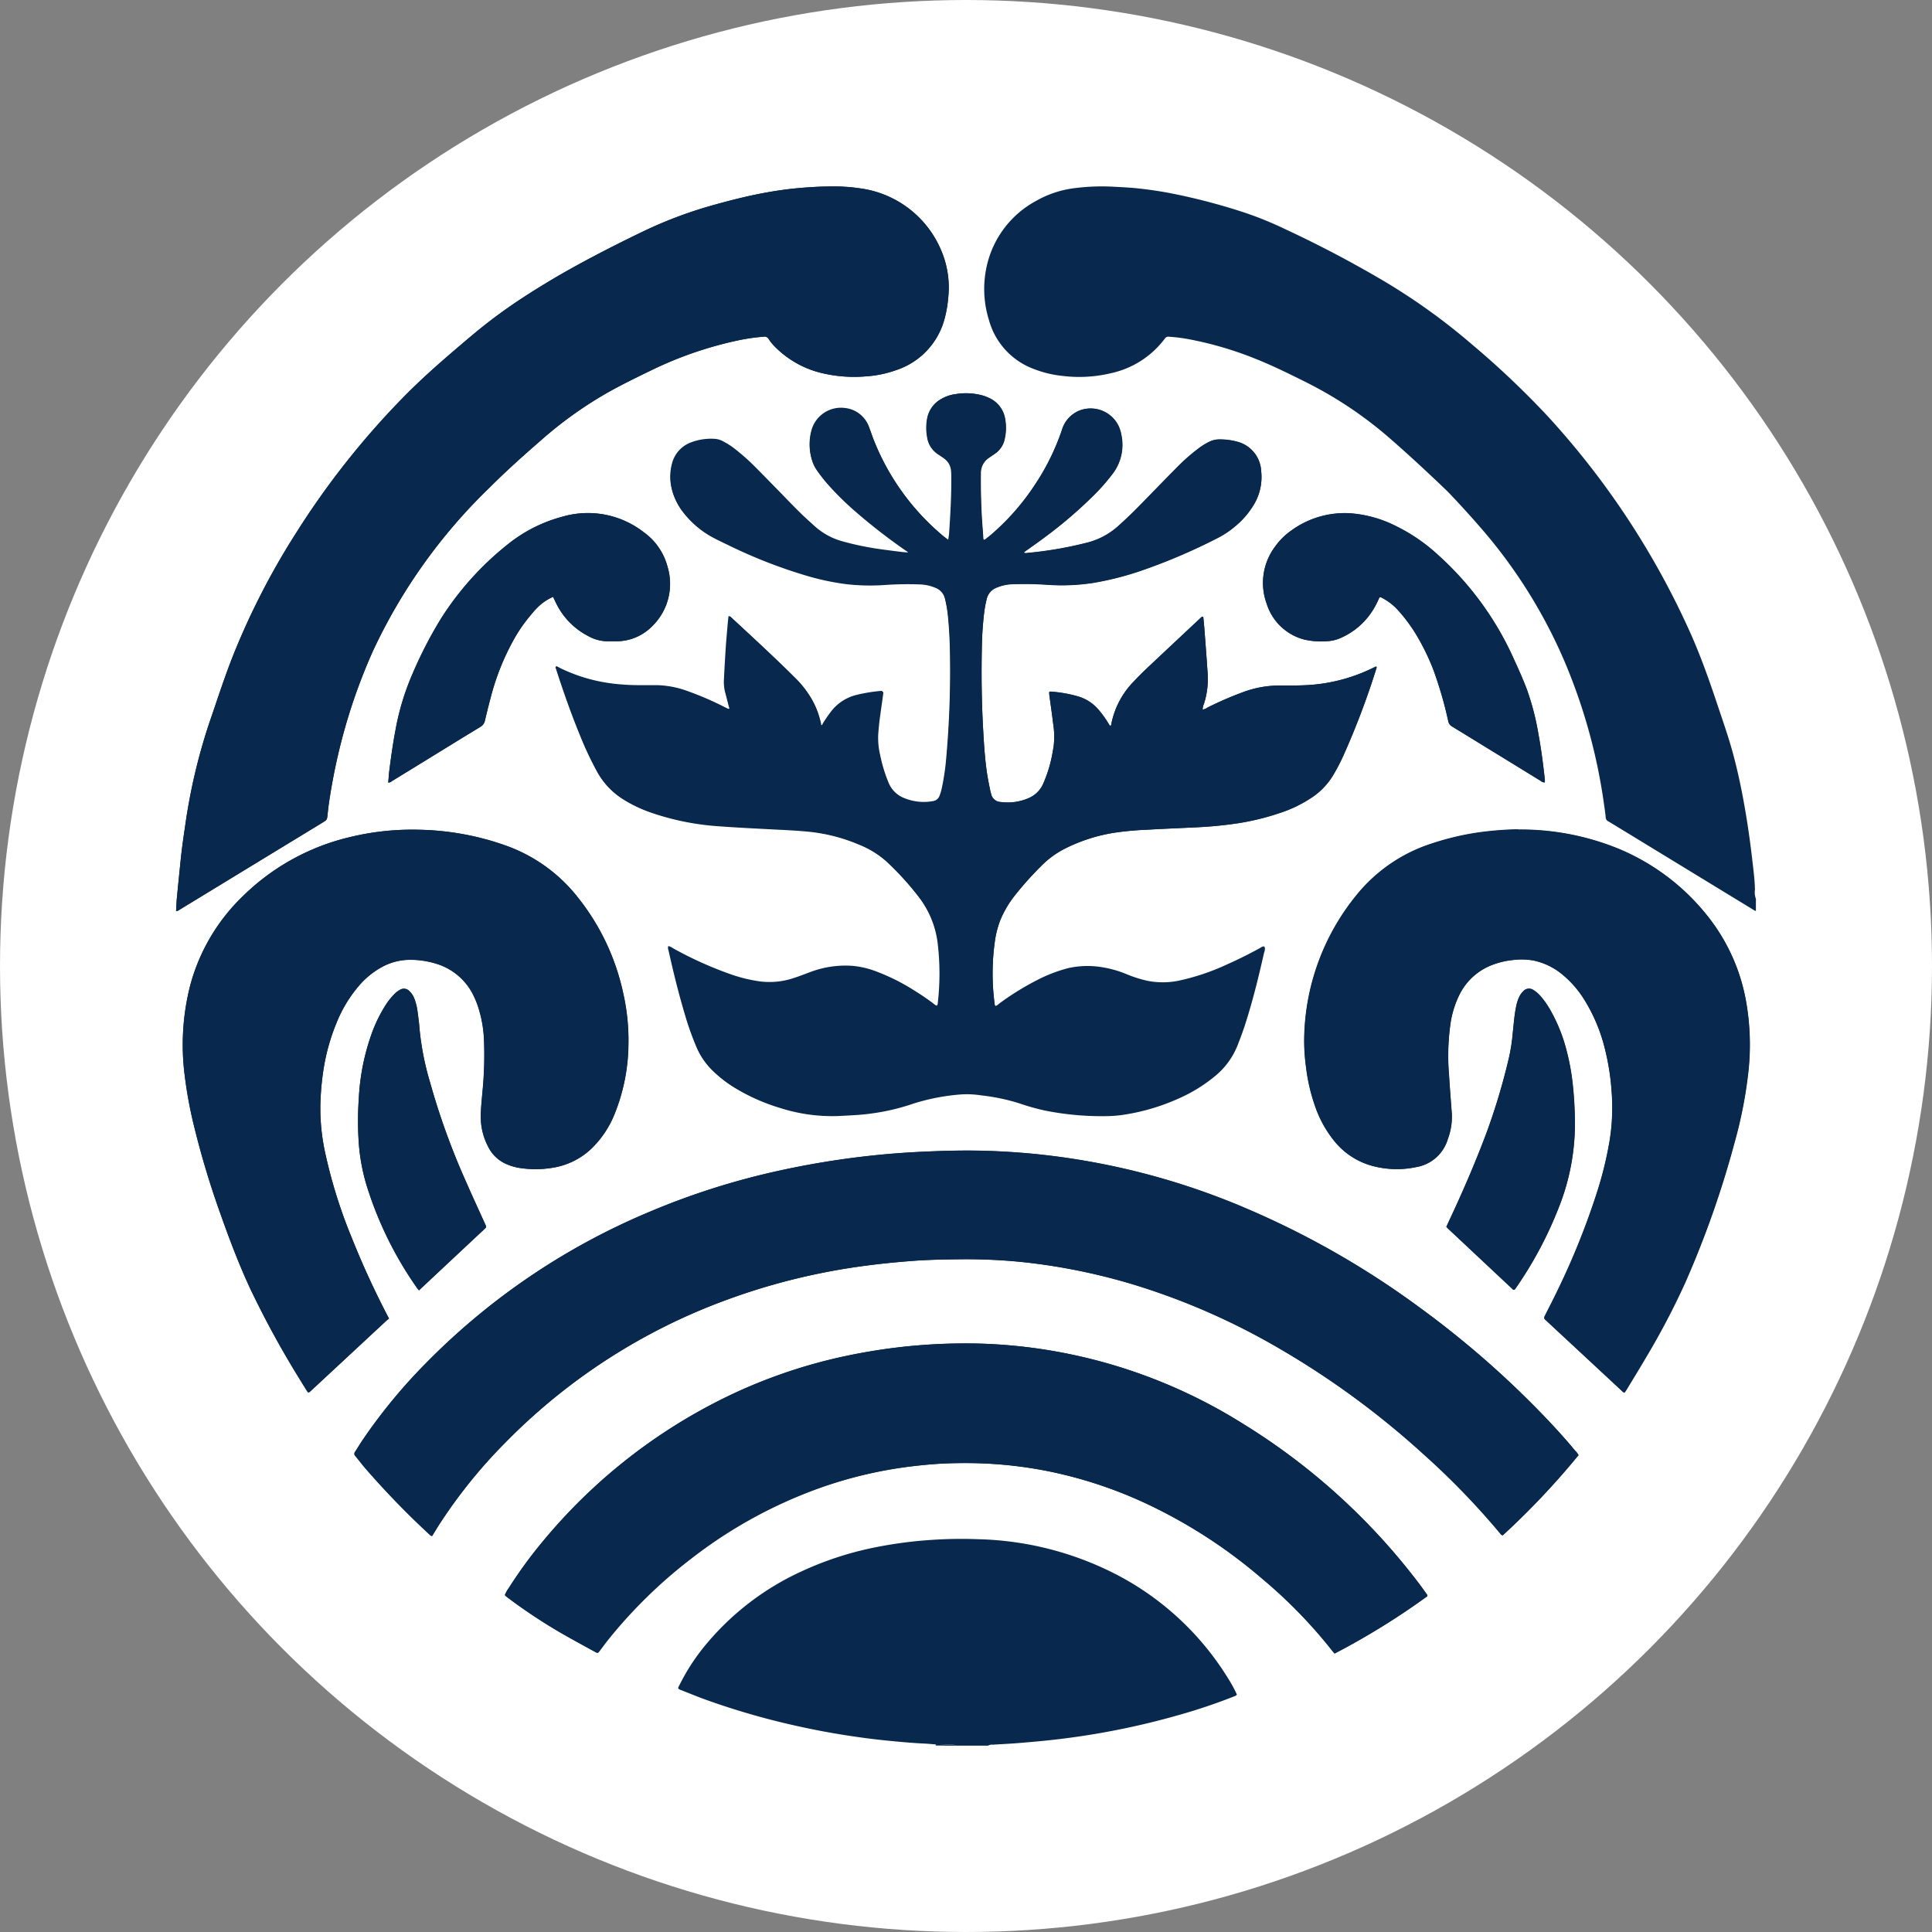
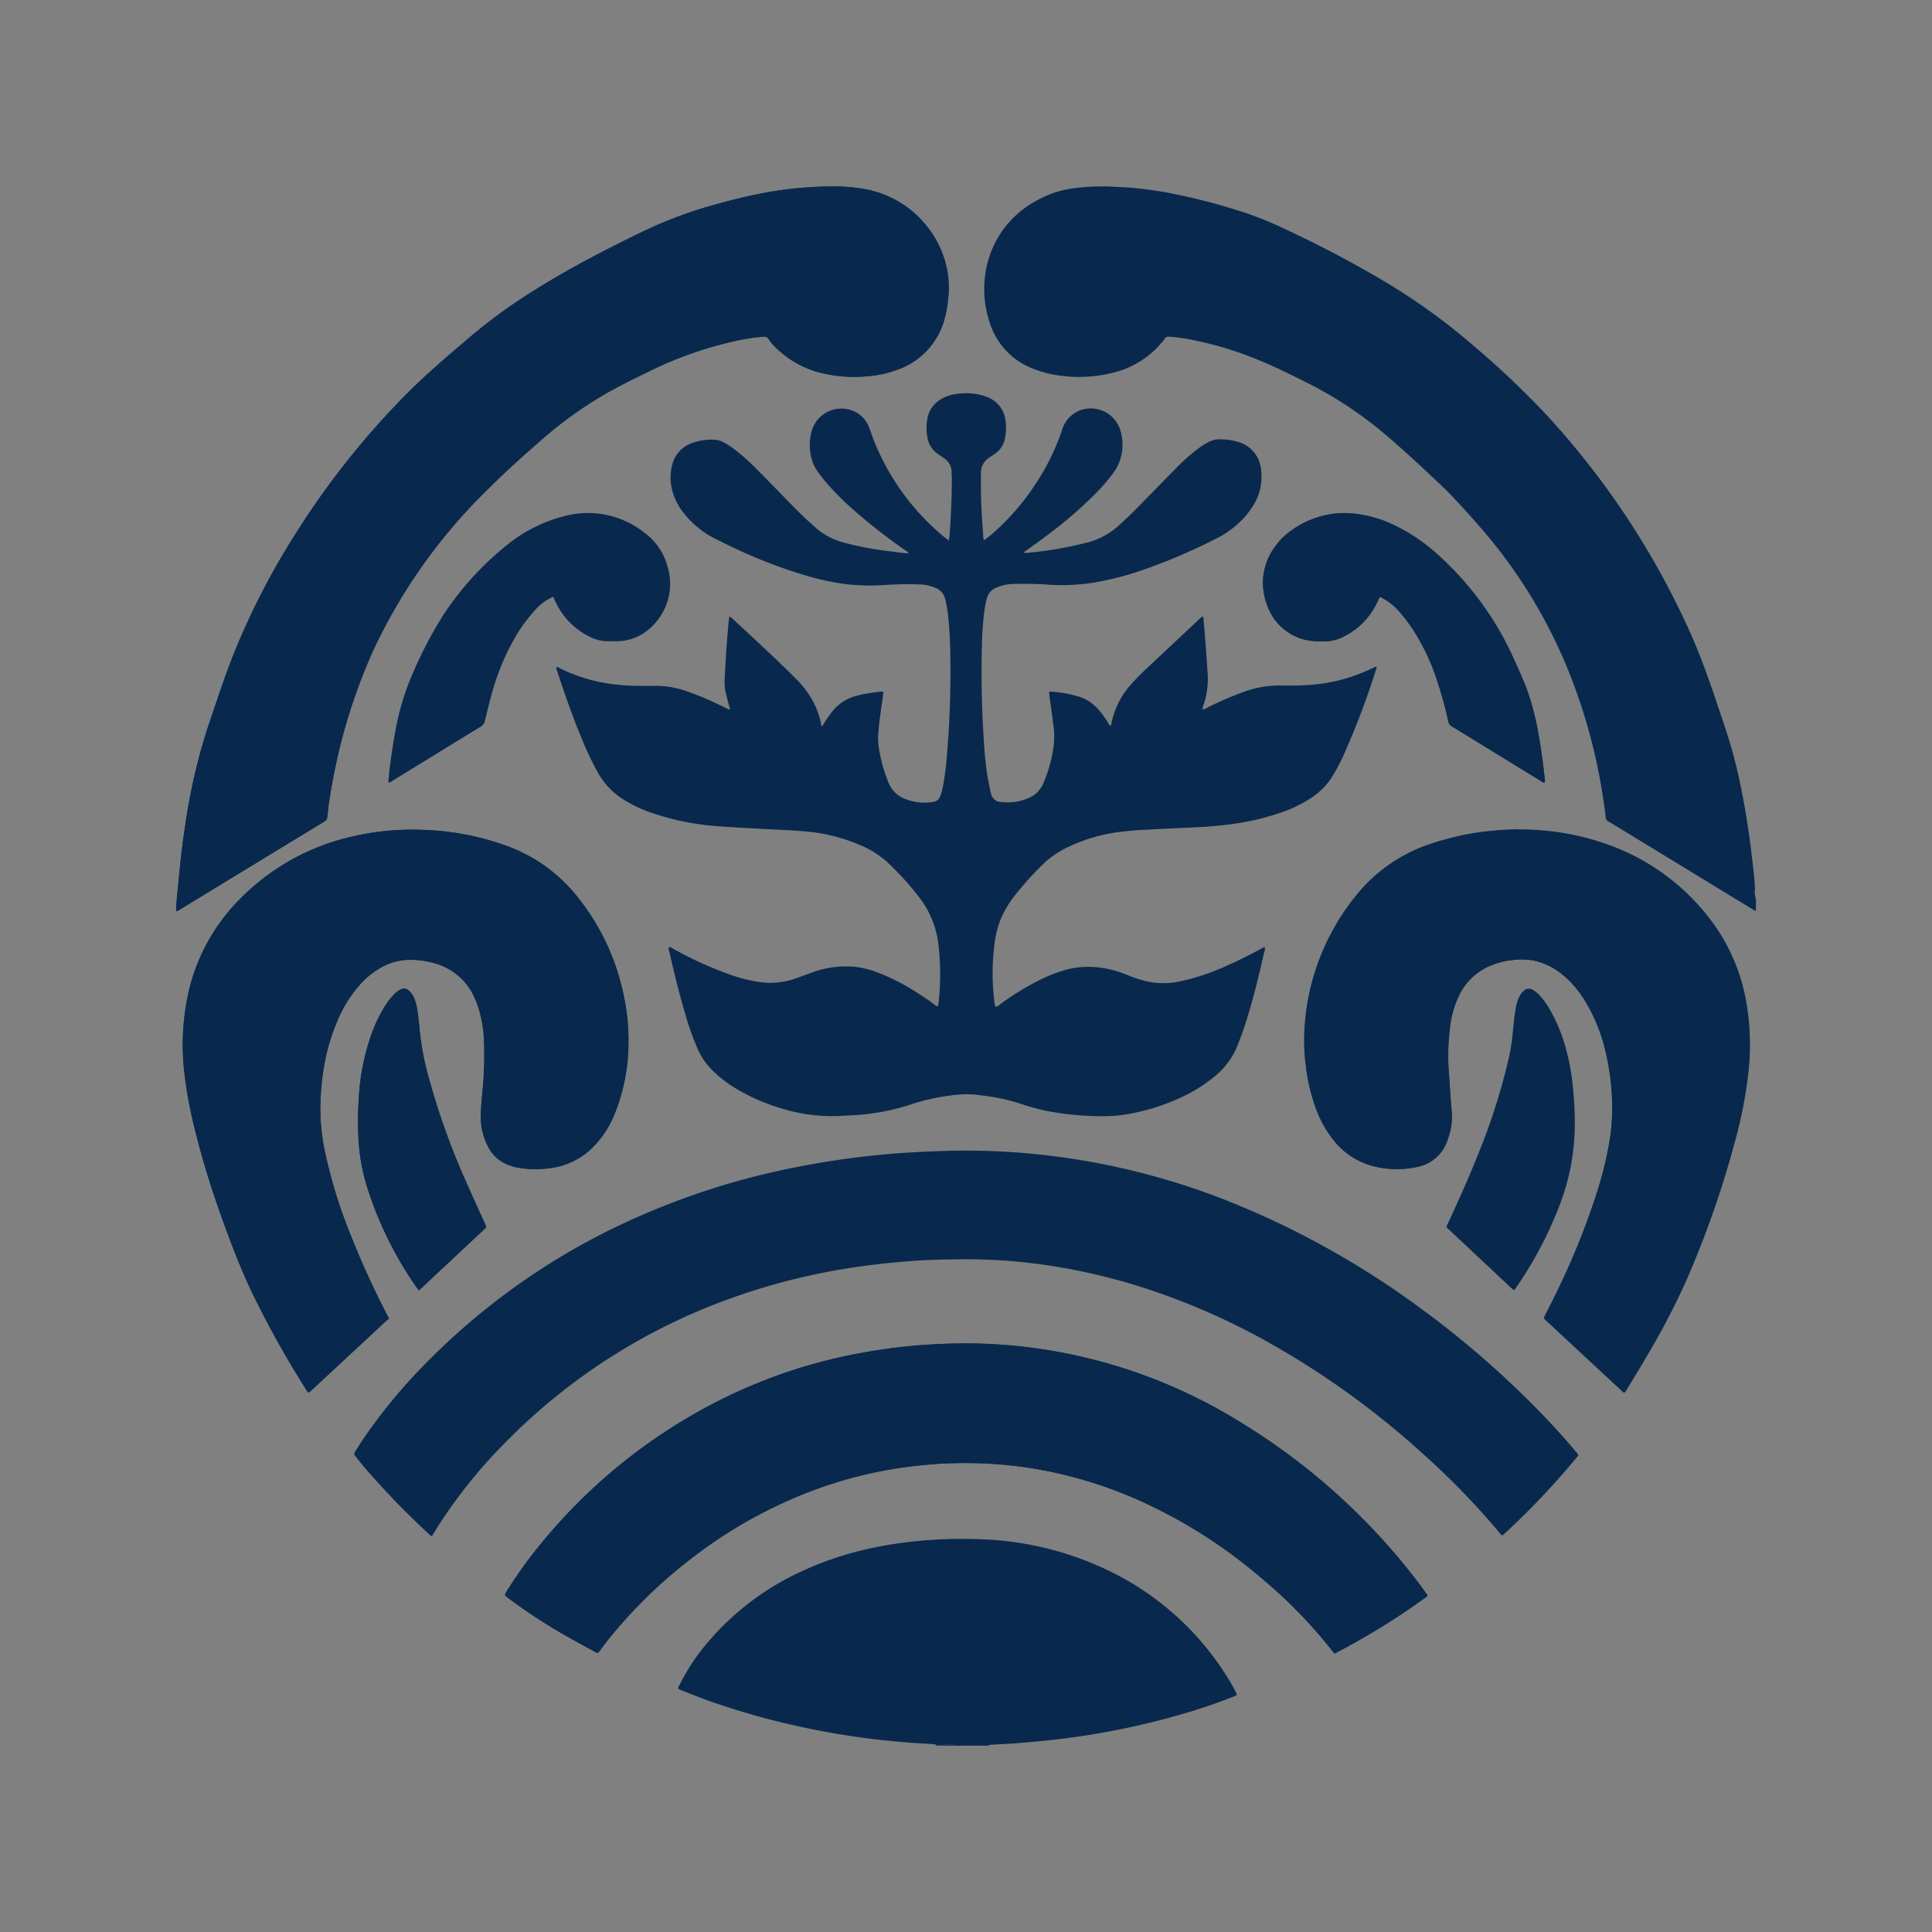
<svg xmlns="http://www.w3.org/2000/svg" width="58" height="58" viewBox="0 0 58 58">
  <rect x="0" y="0" width="58" height="58" fill="#808080" stroke="none" />
  <g id="グループ_9106" data-name="グループ 9106" transform="translate(14182 7055)">
-     <circle id="楕円形_216" data-name="楕円形 216" cx="29" cy="29" r="29" transform="translate(-14182 -7055)" fill="#fff" />
    <g id="グループ_9105" data-name="グループ 9105" transform="translate(-14176.714 -7049.404)">
      <path id="パス_76" data-name="パス 76" d="M24.595,24.61a.127.127,0,0,1-.017-.032,6.95,6.95,0,0,1,0-1.889,2.89,2.89,0,0,1,.164-.652,3.115,3.115,0,0,1,.438-.745,9.967,9.967,0,0,1,.792-.885,2.729,2.729,0,0,1,.695-.513,5.018,5.018,0,0,1,1.519-.489,9.2,9.2,0,0,1,.959-.087c.476-.029.952-.047,1.428-.07a12.3,12.3,0,0,0,1.31-.125,7.545,7.545,0,0,0,1.23-.3,3.909,3.909,0,0,0,1.006-.488,2.1,2.1,0,0,0,.622-.662q.155-.263.284-.539a23.79,23.79,0,0,0,1.012-2.668.042.042,0,0,0-.005-.045.036.036,0,0,0-.015,0l-.115.054a5.114,5.114,0,0,1-1.912.5c-.278.017-.557.017-.835.014a3.152,3.152,0,0,0-1.1.19,10.467,10.467,0,0,0-1.1.476.281.281,0,0,1-.137.055.467.467,0,0,1,.043-.183,2.46,2.46,0,0,0,.107-.919c-.011-.123-.017-.246-.026-.369q-.037-.5-.075-.993c-.008-.1-.018-.2-.028-.3a.031.031,0,0,0-.049-.017c-.02.017-.039.036-.059.054q-.756.709-1.512,1.418c-.16.151-.317.3-.467.464a2.514,2.514,0,0,0-.678,1.288c0,.014,0,.033-.021.038s-.035-.017-.045-.034a2.966,2.966,0,0,0-.327-.456,1.271,1.271,0,0,0-.584-.38,3.856,3.856,0,0,0-.851-.151c-.009,0-.018.008-.035.016,0,.038,0,.08.009.121.036.27.077.54.108.811a2.473,2.473,0,0,1,.016.7c-.021.121-.039.243-.067.363a4,4,0,0,1-.249.761.828.828,0,0,1-.437.427,1.572,1.572,0,0,1-.832.116.305.305,0,0,1-.293-.25c-.007-.026-.016-.051-.021-.077-.033-.168-.069-.335-.095-.5-.068-.44-.095-.884-.12-1.327-.049-.861-.059-1.723-.038-2.586q.011-.474.067-.945a3.5,3.5,0,0,1,.076-.41.478.478,0,0,1,.305-.346,1.3,1.3,0,0,1,.437-.1,10.2,10.2,0,0,1,1.092.017,6.177,6.177,0,0,0,1.362-.057,9.124,9.124,0,0,0,1.413-.356,17.5,17.5,0,0,0,2.342-1,2.643,2.643,0,0,0,.505-.339,2.5,2.5,0,0,0,.564-.653,1.606,1.606,0,0,0,.221-1,.96.96,0,0,0-.733-.892,1.935,1.935,0,0,0-.524-.065.67.67,0,0,0-.294.067,1.991,1.991,0,0,0-.353.22,5.722,5.722,0,0,0-.614.542c-.373.377-.742.758-1.113,1.137-.221.226-.448.446-.685.655a2.191,2.191,0,0,1-.883.471,11.5,11.5,0,0,1-1.831.317.118.118,0,0,1-.1-.017c.023-.014.041-.03.061-.045.2-.14.393-.278.586-.423a13.132,13.132,0,0,0,1.533-1.318,6.053,6.053,0,0,0,.521-.61,1.432,1.432,0,0,0,.234-1.13,1.064,1.064,0,0,0-.08-.26.931.931,0,0,0-1.191-.466.9.9,0,0,0-.508.568,7,7,0,0,1-.83,1.678,7.126,7.126,0,0,1-1.3,1.476c-.061.052-.125.1-.188.15a.031.031,0,0,1-.047-.022c-.007-.1-.012-.192-.02-.288-.046-.561-.061-1.123-.055-1.685a.54.54,0,0,1,.243-.463c.061-.043.124-.084.185-.127a.7.7,0,0,0,.287-.43,1.521,1.521,0,0,0,.013-.622.833.833,0,0,0-.485-.62,1.311,1.311,0,0,0-.163-.065,1.892,1.892,0,0,0-.827-.05,1.156,1.156,0,0,0-.438.147.845.845,0,0,0-.424.594,1.53,1.53,0,0,0,0,.543.735.735,0,0,0,.319.517c.067.045.133.09.2.137a.494.494,0,0,1,.209.381c0,.075.007.15.008.225,0,.552-.027,1.1-.065,1.653,0,.061-.016.122-.027.2-.065-.05-.116-.086-.164-.127A7.218,7.218,0,0,1,20.975,7.7c-.059-.143-.106-.291-.163-.436a.86.86,0,0,0-.726-.579.919.919,0,0,0-1.01.685,1.573,1.573,0,0,0,.021.871,1.015,1.015,0,0,0,.139.288,4.636,4.636,0,0,0,.347.442,8.941,8.941,0,0,0,.85.83,17.32,17.32,0,0,0,1.459,1.13c.032.023.076.037.092.092-.071-.006-.134-.009-.2-.017-.212-.027-.425-.053-.636-.083a8.718,8.718,0,0,1-1.115-.229,2.074,2.074,0,0,1-.865-.47c-.138-.127-.279-.251-.412-.382-.206-.2-.406-.412-.609-.618-.259-.264-.516-.529-.777-.791a6.175,6.175,0,0,0-.563-.5,2.17,2.17,0,0,0-.361-.238.621.621,0,0,0-.241-.081,1.7,1.7,0,0,0-.726.1.919.919,0,0,0-.586.654,1.5,1.5,0,0,0-.01.716,1.809,1.809,0,0,0,.347.716,2.789,2.789,0,0,0,.933.772c.142.074.287.143.432.212a15.027,15.027,0,0,0,2.4.93,7.625,7.625,0,0,0,1.129.234,6.346,6.346,0,0,0,1.139.025,9.971,9.971,0,0,1,1.092-.017,1.291,1.291,0,0,1,.437.1.483.483,0,0,1,.3.348,3.793,3.793,0,0,1,.089.522c.038.373.056.748.062,1.122a29.534,29.534,0,0,1-.117,3.209A7.141,7.141,0,0,1,23,18.12a1.362,1.362,0,0,1-.062.2.244.244,0,0,1-.2.161,1.536,1.536,0,0,1-.85-.087.862.862,0,0,1-.494-.476,4.448,4.448,0,0,1-.257-.842,2.22,2.22,0,0,1-.057-.638c.012-.144.024-.288.043-.431.033-.255.071-.509.106-.763.009-.062,0-.077-.069-.07a4.941,4.941,0,0,0-.711.118,1.37,1.37,0,0,0-.775.51c-.085.111-.163.225-.236.344-.014.023-.017.064-.063.056a2.431,2.431,0,0,0-.345-.892,2.959,2.959,0,0,0-.422-.525c-.626-.624-1.278-1.221-1.925-1.822-.019-.017-.035-.042-.078-.034-.009.086-.02.175-.027.264-.019.224-.04.448-.055.672q-.032.489-.056.978a1.232,1.232,0,0,0,.032.351c.031.13.063.26.1.389.008.031.016.062.026.093,0,.012.006.022,0,.027s-.021.01-.027.007c-.039-.017-.077-.036-.115-.055a9.462,9.462,0,0,0-1.1-.475,2.854,2.854,0,0,0-.908-.18l-.546,0a6.913,6.913,0,0,1-.8-.048,5.007,5.007,0,0,1-1.605-.478c-.031-.016-.059-.048-.1-.037-.021.032,0,.061.008.091.219.677.455,1.347.725,2.005a10.032,10.032,0,0,0,.507,1.073,2.235,2.235,0,0,0,.78.814,4.055,4.055,0,0,0,.809.384,7.792,7.792,0,0,0,2.022.41c.571.043,1.144.07,1.716.1.326.016.652.032.978.063a5.163,5.163,0,0,1,1.532.39,2.788,2.788,0,0,1,.843.519,8.746,8.746,0,0,1,.981,1.082,2.842,2.842,0,0,1,.562,1.4,7.7,7.7,0,0,1,0,1.779.094.094,0,0,1-.03.072c-.045,0-.073-.04-.107-.064-.19-.139-.385-.271-.585-.395a6.163,6.163,0,0,0-1.086-.548,2.674,2.674,0,0,0-.745-.182,2.984,2.984,0,0,0-1.246.175c-.176.064-.349.134-.527.191a2.288,2.288,0,0,1-1.014.1,4.56,4.56,0,0,1-.886-.217,11.227,11.227,0,0,1-1.721-.777.4.4,0,0,0-.143-.067.182.182,0,0,0,.006.125c.143.637.3,1.271.484,1.9a8.664,8.664,0,0,0,.372,1.042,2.121,2.121,0,0,0,.434.632,3.661,3.661,0,0,0,.736.567,5.8,5.8,0,0,0,1.3.57,5.137,5.137,0,0,0,1.756.243c.2-.01.406-.02.609-.035s.426-.044.637-.08a6.6,6.6,0,0,0,1.023-.264,6.305,6.305,0,0,1,1.367-.266,2.747,2.747,0,0,1,.656.026,6.01,6.01,0,0,1,1.144.24,6.7,6.7,0,0,0,.756.213,8.652,8.652,0,0,0,1.8.17,3.818,3.818,0,0,0,.608-.048,6.308,6.308,0,0,0,1.593-.473,4.626,4.626,0,0,0,1.118-.686,2.275,2.275,0,0,0,.667-.91c.078-.2.154-.4.22-.6.232-.718.414-1.45.578-2.186a.335.335,0,0,0,.025-.172.233.233,0,0,0-.115.049c-.333.181-.672.353-1.019.505a6.752,6.752,0,0,1-1.456.484,2.367,2.367,0,0,1-.941-.008,3.83,3.83,0,0,1-.594-.191,3.225,3.225,0,0,0-.8-.22,2.638,2.638,0,0,0-.957.037,4.474,4.474,0,0,0-.911.348,8.251,8.251,0,0,0-1.146.706c-.041.03-.075.075-.13.081M42.1,38.1a.443.443,0,0,0-.1-.136c-.242-.294-.5-.576-.756-.853a28.194,28.194,0,0,0-3.886-3.427,25.869,25.869,0,0,0-5.236-2.995,21.556,21.556,0,0,0-6.515-1.651c-.518-.046-1.036-.075-1.555-.083-.429-.007-.857,0-1.285.018-.46.017-.92.042-1.379.082q-.767.067-1.53.179-.881.131-1.75.321a22.1,22.1,0,0,0-3.962,1.264A20.477,20.477,0,0,0,7.5,35.333,16.352,16.352,0,0,0,5.591,37.65c-.074.111-.142.227-.216.338a.094.094,0,0,0,0,.129c.093.11.18.226.272.337a25.138,25.138,0,0,0,1.965,2.031.1.1,0,0,0,.071.038c.075-.121.149-.245.227-.366a15.194,15.194,0,0,1,1.942-2.409,17.941,17.941,0,0,1,6.727-4.334,19.221,19.221,0,0,1,2.836-.794c.493-.1.99-.177,1.489-.238.393-.049.788-.086,1.182-.116.465-.036.931-.045,1.4-.05a16.609,16.609,0,0,1,1.925.084q.63.066,1.255.178a18.271,18.271,0,0,1,2.01.477,20.484,20.484,0,0,1,4.2,1.8,25.325,25.325,0,0,1,4.556,3.3,22.818,22.818,0,0,1,2.323,2.4.1.1,0,0,0,.07.048A23.291,23.291,0,0,0,42.1,38.1M0,21.758a.124.124,0,0,0,.092-.028c.123-.076.246-.151.37-.226l3.932-2.4c.139-.085.138-.085.155-.25.013-.122.026-.245.044-.366.074-.492.166-.981.28-1.466A17.044,17.044,0,0,1,5.92,13.931,16.5,16.5,0,0,1,9.4,9.056c.5-.5,1.019-.965,1.548-1.425a12.006,12.006,0,0,1,2.091-1.484c.393-.216.8-.415,1.2-.609a11.344,11.344,0,0,1,2.582-.9,5.954,5.954,0,0,1,.809-.121.147.147,0,0,1,.161.071,1.461,1.461,0,0,0,.227.27,2.929,2.929,0,0,0,1.407.76,4.155,4.155,0,0,0,1.277.09,3.327,3.327,0,0,0,.909-.185A2.219,2.219,0,0,0,23.076,3.95a3.416,3.416,0,0,0,.1-.584,2.833,2.833,0,0,0-.2-1.416A3.082,3.082,0,0,0,20.524.064a5.2,5.2,0,0,0-.865-.055c-.327,0-.653.02-.979.049-.347.031-.691.081-1.033.145-.489.091-.971.212-1.45.345a12.835,12.835,0,0,0-2.116.781c-.7.337-1.4.689-2.083,1.065q-.787.433-1.542.922A15.665,15.665,0,0,0,8.883,4.479C8.191,5.063,7.5,5.65,6.865,6.294a24.377,24.377,0,0,0-3.247,4.094,22.082,22.082,0,0,0-1.883,3.644c-.276.69-.5,1.4-.744,2.1a17.409,17.409,0,0,0-.718,3.073c-.051.339-.1.678-.134,1.019C.1,20.6.061,20.982.025,21.36c-.013.132-.017.265-.025.4m40.291-2.445a9.911,9.911,0,0,0-1.139.087,8.081,8.081,0,0,0-1.419.329,4.792,4.792,0,0,0-2.3,1.568A6.967,6.967,0,0,0,33.871,25.6a5.753,5.753,0,0,0,.053.833,5.457,5.457,0,0,0,.268,1.171,3.432,3.432,0,0,0,.573,1.051,2.217,2.217,0,0,0,1.054.729,2.81,2.81,0,0,0,1.413.064,1.194,1.194,0,0,0,.948-.839,1.9,1.9,0,0,0,.121-.755c-.028-.384-.059-.768-.083-1.153a6.891,6.891,0,0,1,.048-1.6,2.911,2.911,0,0,1,.253-.808,1.813,1.813,0,0,1,1.022-.924,2.379,2.379,0,0,1,.592-.137,2.049,2.049,0,0,1,.608.012,1.992,1.992,0,0,1,.873.418,3.057,3.057,0,0,1,.663.758,5.049,5.049,0,0,1,.615,1.457,7.281,7.281,0,0,1,.208,1.314,6.268,6.268,0,0,1-.057,1.441,11.055,11.055,0,0,1-.391,1.6A22.4,22.4,0,0,1,41.5,33.11c-.131.275-.271.546-.409.818-.019.038-.026.067.01.1s.055.051.082.076l2.189,2.034c.023.022.046.045.071.065a.036.036,0,0,0,.056,0c.025-.035.048-.071.07-.108.191-.316.385-.63.571-.949a22.494,22.494,0,0,0,1.169-2.23,29.016,29.016,0,0,0,1.475-4.186,13.312,13.312,0,0,0,.426-2.2,7.462,7.462,0,0,0-.066-2,5.7,5.7,0,0,0-1.132-2.573,6.672,6.672,0,0,0-2.7-2.058,7.767,7.767,0,0,0-3.017-.577M6.393,34a25.726,25.726,0,0,1-1.118-2.425,15.057,15.057,0,0,1-.806-2.584,6.241,6.241,0,0,1-.138-1.419,8.246,8.246,0,0,1,.087-1.007,6.122,6.122,0,0,1,.4-1.45,3.977,3.977,0,0,1,.7-1.143,2.446,2.446,0,0,1,.661-.529,1.749,1.749,0,0,1,.829-.217,2.59,2.59,0,0,1,.791.115,1.824,1.824,0,0,1,1.143.987,2.611,2.611,0,0,1,.109.267,3.636,3.636,0,0,1,.19,1.022,11.168,11.168,0,0,1-.048,1.6c-.021.24-.045.48-.048.721a1.929,1.929,0,0,0,.228.909,1.093,1.093,0,0,0,.582.527,1.539,1.539,0,0,0,.322.094,3.136,3.136,0,0,0,1.023,0,2.179,2.179,0,0,0,1.186-.593,2.992,2.992,0,0,0,.677-1.024,5.715,5.715,0,0,0,.414-2.065,6.42,6.42,0,0,0-.154-1.546,6.938,6.938,0,0,0-1.374-2.9,4.793,4.793,0,0,0-2.163-1.548,8.217,8.217,0,0,0-2.576-.471,7.9,7.9,0,0,0-2.07.215A6.807,6.807,0,0,0,2.03,21.287,5.8,5.8,0,0,0,.421,24a7.217,7.217,0,0,0-.161,2.709,13,13,0,0,0,.292,1.56,26.124,26.124,0,0,0,.773,2.563c.271.766.559,1.526.9,2.263A28.162,28.162,0,0,0,3.7,35.8c.078.128.157.255.237.382.024.038.043.04.076.012s.04-.036.059-.054L6.311,34.06c.023-.022.05-.04.082-.065m3.476,8.3a.138.138,0,0,0,.02.027c.029.024.058.047.088.069a16.2,16.2,0,0,0,1.564,1.036c.344.2.691.385,1.037.576.068.037.073.035.118-.024.091-.119.179-.241.272-.358a14.556,14.556,0,0,1,2.5-2.435,13.915,13.915,0,0,1,3.822-2.1,12.819,12.819,0,0,1,2.851-.665c.367-.042.735-.074,1.1-.084.423-.012.846-.008,1.269.02a12.654,12.654,0,0,1,1.607.207,13.068,13.068,0,0,1,2.905.939,15.26,15.26,0,0,1,3.6,2.319A14.7,14.7,0,0,1,34.739,44c.013.017.029.031.042.045a21.874,21.874,0,0,0,2.783-1.719.135.135,0,0,0-.04-.085c-.068-.1-.135-.193-.207-.286a19.349,19.349,0,0,0-5.3-4.81,15.756,15.756,0,0,0-6.778-2.328c-.48-.047-.961-.075-1.443-.077a17.264,17.264,0,0,0-2.339.145q-.66.087-1.312.223a15.631,15.631,0,0,0-3.9,1.375,16.543,16.543,0,0,0-5.205,4.163A13.248,13.248,0,0,0,10,42.07a1.174,1.174,0,0,0-.126.221m1.447-29.963c.031.065.053.113.076.161a2.195,2.195,0,0,0,1.015,1.034,1.177,1.177,0,0,0,.539.137c.1,0,.193,0,.289,0a1.5,1.5,0,0,0,1.051-.448,1.775,1.775,0,0,0,.464-1.79,1.859,1.859,0,0,0-.716-1.037,2.73,2.73,0,0,0-2.43-.467,4.44,4.44,0,0,0-1.673.852,9.022,9.022,0,0,0-1.975,2.2,12.659,12.659,0,0,0-.879,1.71,7.618,7.618,0,0,0-.5,1.686c-.076.4-.131.8-.182,1.206-.007.053-.009.107-.014.16s-.01.112-.015.167c.06.008.09-.027.125-.049l1.08-.663c.519-.319,1.037-.64,1.559-.955a.285.285,0,0,0,.141-.2q.08-.343.171-.684a7.3,7.3,0,0,1,.7-1.751,4.54,4.54,0,0,1,.472-.687c.072-.086.143-.174.222-.253a1.552,1.552,0,0,1,.481-.331M41.089,17.9a.8.8,0,0,0,0-.083c-.049-.457-.108-.914-.192-1.366a7.819,7.819,0,0,0-.349-1.349c-.125-.33-.272-.651-.419-.972a9.32,9.32,0,0,0-2.245-3.057,5.307,5.307,0,0,0-1.265-.868,3.645,3.645,0,0,0-1.332-.38,2.721,2.721,0,0,0-1.8.508,2,2,0,0,0-.49.482,1.814,1.814,0,0,0-.257,1.721,1.607,1.607,0,0,0,1.124,1.074,2.246,2.246,0,0,0,.653.052,1.162,1.162,0,0,0,.494-.122,2.148,2.148,0,0,0,.878-.753,2.473,2.473,0,0,0,.2-.364c.045-.1.04-.107.15-.044a1.724,1.724,0,0,1,.461.37,4.933,4.933,0,0,1,.482.64,6.8,6.8,0,0,1,.568,1.148,11.928,11.928,0,0,1,.44,1.524.23.23,0,0,0,.115.16q1.333.816,2.665,1.636a.155.155,0,0,0,.115.042M38.134,31.243c.021.022.038.042.057.06l1.887,1.769.047.044a.042.042,0,0,0,.068,0c.017-.021.031-.044.046-.066a11.665,11.665,0,0,0,1.268-2.389,6.8,6.8,0,0,0,.484-2.6c-.005-.338-.022-.674-.057-1.01a6.9,6.9,0,0,0-.229-1.229,4.848,4.848,0,0,0-.481-1.134,2.36,2.36,0,0,0-.272-.377.857.857,0,0,0-.207-.176.228.228,0,0,0-.306.037.57.57,0,0,0-.12.169,1.189,1.189,0,0,0-.092.29c-.052.257-.07.519-.1.78a5.535,5.535,0,0,1-.11.73,19.188,19.188,0,0,1-.677,2.273c-.345.922-.737,1.824-1.156,2.714-.018.038-.035.077-.054.119M7.291,33.149l.526-.493L9.258,31.3c.061-.057.06-.059.025-.135-.192-.424-.387-.846-.574-1.272a21.421,21.421,0,0,1-1.09-3.013,8.341,8.341,0,0,1-.314-1.619c-.011-.16-.035-.319-.055-.478a1.659,1.659,0,0,0-.094-.389A.6.6,0,0,0,7,24.158a.221.221,0,0,0-.279-.035.7.7,0,0,0-.177.137,1.946,1.946,0,0,0-.258.328,4.3,4.3,0,0,0-.386.773,6.736,6.736,0,0,0-.413,2,9.7,9.7,0,0,0-.01,1.236A5.872,5.872,0,0,0,5.721,30a11.028,11.028,0,0,0,1.517,3.081c.012.017.026.032.053.063" transform="translate(0 -0.006)" fill="#08294d" />
      <path id="パス_77" data-name="パス 77" d="M132.589,21.745c-.023.01-.039-.006-.057-.017l-4.341-2.648-.028-.016a.137.137,0,0,1-.083-.124c-.011-.128-.031-.255-.049-.382a16.96,16.96,0,0,0-1.182-4.287,15.238,15.238,0,0,0-2.469-3.962q-.5-.58-1.026-1.129c-.1-.1-.207-.2-.312-.3-.463-.438-.931-.871-1.411-1.289a11.966,11.966,0,0,0-2.522-1.7c-.521-.26-1.042-.519-1.585-.733a10.609,10.609,0,0,0-1.9-.559,4.96,4.96,0,0,0-.652-.086.123.123,0,0,0-.123.051,2.747,2.747,0,0,1-1.64,1.048,4.086,4.086,0,0,1-1.436.077,3.271,3.271,0,0,1-.84-.2,2.181,2.181,0,0,1-1.367-1.473,3.136,3.136,0,0,1-.065-1.634A2.951,2.951,0,0,1,110.966.443a3.1,3.1,0,0,1,1.179-.392,6.433,6.433,0,0,1,1.17-.041c.208.012.417.02.625.04q.52.051,1.033.146A18.411,18.411,0,0,1,117.28.8a10.789,10.789,0,0,1,1.214.5q1.454.678,2.838,1.489a18.666,18.666,0,0,1,2.726,1.948,26.16,26.16,0,0,1,2.262,2.141,24.335,24.335,0,0,1,4.29,6.5c.318.708.576,1.439.822,2.175.161.482.33.961.464,1.451.156.573.276,1.154.376,1.74.085.5.154.994.211,1.494.033.287.071.574.078.863a.606.606,0,0,0,.029.291Z" transform="translate(-85.162 0)" fill="#08294d" />
      <path id="パス_78" data-name="パス 78" d="M75.713,189.319c-.117-.009-.235-.021-.352-.026-.374-.018-.747-.053-1.12-.09s-.755-.087-1.13-.144q-.785-.119-1.56-.292a22.4,22.4,0,0,1-2.77-.8c-.246-.089-.487-.19-.731-.285a.13.13,0,0,1-.074-.053.429.429,0,0,1,.045-.1,6.188,6.188,0,0,1,.85-1.28,8.121,8.121,0,0,1,2.821-2.13,9.819,9.819,0,0,1,2.188-.714,12.89,12.89,0,0,1,1.717-.227,13.109,13.109,0,0,1,1.381-.02,9.552,9.552,0,0,1,4.2,1.083,8.583,8.583,0,0,1,3.321,3.114,3.9,3.9,0,0,1,.251.463c-.018.043-.057.048-.09.062a17.035,17.035,0,0,1-1.716.574c-.725.206-1.46.374-2.2.507q-.695.125-1.4.207c-.4.047-.8.082-1.2.114-.24.019-.481.029-.722.045a.228.228,0,0,0-.139.028h-.964a.187.187,0,0,0-.057-.024,1.656,1.656,0,0,0-.3,0,1.056,1.056,0,0,0-.254-.006" transform="translate(-52.905 -142.546)" fill="#08294d" />
      <path id="パス_79" data-name="パス 79" d="M104.024,211a1.656,1.656,0,0,1,.3,0,.183.183,0,0,1,.057.024h-.354a.123.123,0,0,0,0-.028" transform="translate(-80.964 -164.215)" fill="#08294d" />
      <path id="パス_80" data-name="パス 80" d="M103.133,210.966a.123.123,0,0,1,0,.028h-.257c0-.012,0-.023,0-.035a1.047,1.047,0,0,1,.254.006" transform="translate(-80.071 -164.187)" fill="#08294d" />
-       <path id="パス_82" data-name="パス 82" d="M64.6,46.43c.055-.006.089-.051.131-.081a8.25,8.25,0,0,1,1.146-.706,4.48,4.48,0,0,1,.911-.348,2.647,2.647,0,0,1,.957-.037,3.235,3.235,0,0,1,.8.22,3.81,3.81,0,0,0,.594.191,2.371,2.371,0,0,0,.941.008,6.743,6.743,0,0,0,1.456-.484c.348-.153.686-.324,1.019-.505a.23.23,0,0,1,.115-.049.332.332,0,0,1-.025.172c-.164.736-.345,1.468-.577,2.186-.066.2-.142.4-.22.6a2.273,2.273,0,0,1-.667.91,4.622,4.622,0,0,1-1.118.686,6.3,6.3,0,0,1-1.593.473,3.819,3.819,0,0,1-.608.049,8.682,8.682,0,0,1-1.8-.17,6.728,6.728,0,0,1-.756-.213,5.972,5.972,0,0,0-1.144-.24,2.759,2.759,0,0,0-.656-.026,6.324,6.324,0,0,0-1.367.266,6.608,6.608,0,0,1-1.023.264c-.211.036-.423.064-.637.08s-.406.025-.609.035a5.138,5.138,0,0,1-1.756-.243,5.814,5.814,0,0,1-1.3-.57,3.689,3.689,0,0,1-.736-.567,2.128,2.128,0,0,1-.434-.632,8.663,8.663,0,0,1-.371-1.042c-.187-.625-.341-1.259-.484-1.9a.181.181,0,0,1-.006-.125.4.4,0,0,1,.143.067,11.23,11.23,0,0,0,1.721.777,4.556,4.556,0,0,0,.886.217,2.281,2.281,0,0,0,1.014-.1c.178-.057.352-.127.527-.191a2.977,2.977,0,0,1,1.246-.175,2.664,2.664,0,0,1,.745.182,6.147,6.147,0,0,1,1.086.547c.2.124.4.256.585.4.034.025.062.059.107.064a.093.093,0,0,0,.03-.072,7.7,7.7,0,0,0,0-1.779,2.841,2.841,0,0,0-.562-1.4,8.776,8.776,0,0,0-.981-1.082,2.787,2.787,0,0,0-.843-.519,5.155,5.155,0,0,0-1.532-.39c-.325-.031-.651-.048-.978-.064-.572-.028-1.145-.054-1.716-.1a7.805,7.805,0,0,1-2.022-.41,4.036,4.036,0,0,1-.809-.384,2.231,2.231,0,0,1-.78-.814,10.094,10.094,0,0,1-.507-1.073c-.271-.658-.507-1.329-.726-2.006-.009-.029-.029-.058-.008-.09.042-.011.069.022.1.037a5,5,0,0,0,1.605.478,6.869,6.869,0,0,0,.8.048l.546,0a2.848,2.848,0,0,1,.908.18,9.429,9.429,0,0,1,1.1.475c.038.019.076.038.116.055.007,0,.019,0,.027-.007s.009-.015,0-.027c-.01-.03-.018-.062-.026-.093-.032-.13-.065-.259-.1-.389a1.248,1.248,0,0,1-.032-.351q.024-.489.056-.978c.015-.224.036-.448.055-.672.008-.089.018-.178.027-.264.043-.008.059.017.078.034.648.6,1.3,1.2,1.925,1.822a2.957,2.957,0,0,1,.422.525,2.435,2.435,0,0,1,.346.892c.046.008.048-.033.063-.056.073-.118.151-.233.236-.344a1.371,1.371,0,0,1,.775-.51,4.9,4.9,0,0,1,.711-.118c.065-.007.077.008.069.07-.035.254-.073.509-.106.763-.018.143-.031.287-.043.431a2.227,2.227,0,0,0,.057.637,4.445,4.445,0,0,0,.257.842.86.86,0,0,0,.494.476,1.535,1.535,0,0,0,.851.088.245.245,0,0,0,.2-.161,1.355,1.355,0,0,0,.062-.2,7.089,7.089,0,0,0,.134-.872,29.59,29.59,0,0,0,.117-3.209c-.006-.375-.024-.749-.062-1.122a3.805,3.805,0,0,0-.089-.522.483.483,0,0,0-.3-.348,1.3,1.3,0,0,0-.436-.1,9.914,9.914,0,0,0-1.092.017,6.369,6.369,0,0,1-1.139-.025,7.622,7.622,0,0,1-1.129-.234,15.059,15.059,0,0,1-2.4-.93c-.145-.069-.289-.138-.431-.211a2.79,2.79,0,0,1-.933-.772,1.806,1.806,0,0,1-.347-.716,1.5,1.5,0,0,1,.01-.715.918.918,0,0,1,.586-.654,1.7,1.7,0,0,1,.726-.1.618.618,0,0,1,.242.081,2.19,2.19,0,0,1,.361.238,6.207,6.207,0,0,1,.564.5c.261.262.518.527.777.791.2.207.4.415.609.619.133.132.274.255.412.382a2.076,2.076,0,0,0,.866.47,8.713,8.713,0,0,0,1.114.229c.212.03.424.057.637.083.063.008.127.011.2.017-.016-.056-.06-.07-.092-.092a17.382,17.382,0,0,1-1.46-1.13,8.968,8.968,0,0,1-.85-.83,4.6,4.6,0,0,1-.347-.442,1.02,1.02,0,0,1-.139-.288,1.573,1.573,0,0,1-.02-.871.919.919,0,0,1,1.01-.685.861.861,0,0,1,.726.579c.056.145.1.292.162.436a7.218,7.218,0,0,0,2.048,2.815c.048.041.1.077.164.127.011-.079.023-.14.027-.2.037-.55.069-1.1.065-1.653,0-.075,0-.15-.008-.225A.5.5,0,0,0,63.07,30c-.065-.048-.131-.092-.2-.137a.734.734,0,0,1-.319-.517,1.525,1.525,0,0,1,0-.543.844.844,0,0,1,.424-.594,1.149,1.149,0,0,1,.438-.147,1.892,1.892,0,0,1,.827.05,1.35,1.35,0,0,1,.164.065.833.833,0,0,1,.485.62,1.52,1.52,0,0,1-.013.622.7.7,0,0,1-.287.431c-.061.043-.124.084-.185.127a.539.539,0,0,0-.243.463c-.007.563.008,1.124.054,1.685.008.1.013.192.02.288a.031.031,0,0,0,.047.022c.063-.049.127-.1.188-.15a7.113,7.113,0,0,0,1.3-1.475,7,7,0,0,0,.83-1.678.9.9,0,0,1,.508-.568.93.93,0,0,1,1.191.466,1.058,1.058,0,0,1,.08.26,1.433,1.433,0,0,1-.234,1.13,6.081,6.081,0,0,1-.521.61A13.174,13.174,0,0,1,66.1,32.352c-.192.145-.39.282-.586.422-.021.015-.038.031-.061.045a.117.117,0,0,0,.1.017,11.524,11.524,0,0,0,1.831-.317,2.189,2.189,0,0,0,.883-.471c.237-.209.464-.429.685-.655.371-.379.74-.76,1.113-1.137a5.68,5.68,0,0,1,.614-.542,2,2,0,0,1,.353-.221.671.671,0,0,1,.294-.066,1.934,1.934,0,0,1,.524.065.96.96,0,0,1,.733.892,1.605,1.605,0,0,1-.221,1,2.5,2.5,0,0,1-.564.653,2.647,2.647,0,0,1-.505.339,17.5,17.5,0,0,1-2.342,1,9.127,9.127,0,0,1-1.413.357,6.2,6.2,0,0,1-1.362.057,10.135,10.135,0,0,0-1.092-.017,1.3,1.3,0,0,0-.437.1.478.478,0,0,0-.305.345,3.6,3.6,0,0,0-.076.41q-.056.471-.067.945c-.02.862-.011,1.724.038,2.585.025.444.053.887.121,1.327.026.169.062.337.095.5.005.026.015.051.022.077a.305.305,0,0,0,.293.249,1.567,1.567,0,0,0,.832-.116.828.828,0,0,0,.437-.427,3.98,3.98,0,0,0,.248-.761c.027-.12.046-.242.067-.363a2.481,2.481,0,0,0-.016-.7c-.031-.271-.072-.541-.108-.812-.005-.041-.006-.083-.009-.121.017-.008.027-.017.035-.016a3.854,3.854,0,0,1,.851.151,1.272,1.272,0,0,1,.584.38,2.994,2.994,0,0,1,.327.456c.01.017.016.041.045.034s.018-.024.021-.038a2.514,2.514,0,0,1,.678-1.288c.15-.16.307-.314.467-.464q.754-.711,1.511-1.418c.02-.018.039-.037.059-.055a.031.031,0,0,1,.049.017c.01.1.02.2.028.3q.039.5.075.993c.009.123.015.246.026.368a2.464,2.464,0,0,1-.107.919.465.465,0,0,0-.044.183.284.284,0,0,0,.137-.055,10.467,10.467,0,0,1,1.1-.476,3.154,3.154,0,0,1,1.1-.19c.278,0,.557,0,.835-.014a5.116,5.116,0,0,0,1.912-.5l.115-.054a.04.04,0,0,1,.015,0,.042.042,0,0,1,.006.045,23.825,23.825,0,0,1-1.012,2.668q-.129.276-.284.539a2.105,2.105,0,0,1-.622.662,3.912,3.912,0,0,1-1.006.488,7.579,7.579,0,0,1-1.23.3,12.3,12.3,0,0,1-1.31.125c-.476.024-.952.042-1.428.07a9.217,9.217,0,0,0-.959.087,5.014,5.014,0,0,0-1.519.489,2.719,2.719,0,0,0-.695.512,9.938,9.938,0,0,0-.793.886,3.124,3.124,0,0,0-.438.745,2.9,2.9,0,0,0-.164.652,6.949,6.949,0,0,0,0,1.889.127.127,0,0,0,.017.032" transform="translate(-40.007 -21.827)" fill="#08294d" />
-       <path id="パス_83" data-name="パス 83" d="M60.888,139.712a23.29,23.29,0,0,1-2.264,2.4.1.1,0,0,1-.07-.047,22.8,22.8,0,0,0-2.323-2.4,25.343,25.343,0,0,0-4.556-3.3,20.485,20.485,0,0,0-4.2-1.8,18.212,18.212,0,0,0-2.01-.477q-.625-.112-1.255-.178a16.515,16.515,0,0,0-1.925-.084c-.466.005-.932.014-1.4.05-.395.031-.789.068-1.182.116-.5.062-1,.139-1.489.238a19.252,19.252,0,0,0-2.836.794,17.944,17.944,0,0,0-6.727,4.334,15.2,15.2,0,0,0-1.942,2.409c-.078.121-.152.245-.227.366a.1.1,0,0,1-.07-.038,25.135,25.135,0,0,1-1.965-2.031c-.093-.111-.18-.227-.272-.337a.094.094,0,0,1,0-.129c.073-.112.141-.227.216-.338a16.334,16.334,0,0,1,1.906-2.316,20.483,20.483,0,0,1,6.647-4.516,22.105,22.105,0,0,1,3.962-1.264q.87-.191,1.751-.321.762-.113,1.53-.179c.459-.04.918-.065,1.379-.082.429-.016.857-.024,1.285-.018.519.009,1.038.038,1.556.084a21.557,21.557,0,0,1,6.515,1.651,25.876,25.876,0,0,1,5.236,3,28.177,28.177,0,0,1,3.886,3.427c.26.277.515.56.756.854a.447.447,0,0,1,.1.136" transform="translate(-18.792 -101.619)" fill="#08294d" />
      <path id="パス_84" data-name="パス 84" d="M0,21.758c.008-.133.013-.266.025-.4.036-.378.075-.756.113-1.134.035-.341.083-.68.134-1.019a17.426,17.426,0,0,1,.718-3.073c.24-.7.468-1.411.744-2.1a22.091,22.091,0,0,1,1.883-3.644A24.4,24.4,0,0,1,6.865,6.294C7.5,5.65,8.191,5.063,8.883,4.479a15.668,15.668,0,0,1,1.575-1.163q.754-.49,1.542-.922c.684-.376,1.379-.729,2.083-1.065A12.849,12.849,0,0,1,16.2.547c.479-.133.961-.254,1.45-.345.342-.063.686-.114,1.033-.145.326-.029.652-.05.978-.049a5.151,5.151,0,0,1,.865.055A3.081,3.081,0,0,1,22.98,1.949a2.83,2.83,0,0,1,.2,1.416,3.415,3.415,0,0,1-.1.584,2.219,2.219,0,0,1-1.468,1.575,3.332,3.332,0,0,1-.909.186,4.17,4.17,0,0,1-1.277-.09,2.93,2.93,0,0,1-1.407-.76,1.456,1.456,0,0,1-.227-.27.147.147,0,0,0-.161-.071,5.994,5.994,0,0,0-.809.121,11.355,11.355,0,0,0-2.582.9c-.4.194-.807.393-1.2.609a11.981,11.981,0,0,0-2.09,1.484c-.53.46-1.052.93-1.548,1.425A16.49,16.49,0,0,0,5.92,13.931a17.039,17.039,0,0,0-1.047,3.095c-.115.484-.207.973-.28,1.465-.018.122-.032.244-.044.367-.017.165-.016.165-.155.25L.462,21.5l-.37.226A.123.123,0,0,1,0,21.758" transform="translate(0 -0.006)" fill="#08294d" />
      <path id="パス_85" data-name="パス 85" d="M159.2,87.085a7.772,7.772,0,0,1,3.017.577,6.674,6.674,0,0,1,2.7,2.058,5.7,5.7,0,0,1,1.132,2.573,7.462,7.462,0,0,1,.066,2,13.287,13.287,0,0,1-.426,2.2,29.047,29.047,0,0,1-1.475,4.186,22.543,22.543,0,0,1-1.169,2.23c-.186.319-.38.633-.571.949-.022.037-.045.073-.07.108a.035.035,0,0,1-.055,0c-.025-.02-.048-.043-.071-.065l-2.189-2.034c-.027-.025-.054-.053-.082-.076s-.029-.059-.01-.1c.138-.272.278-.543.409-.818a22.381,22.381,0,0,0,1.153-2.87,11.082,11.082,0,0,0,.391-1.6,6.257,6.257,0,0,0,.057-1.441,7.3,7.3,0,0,0-.208-1.314,5.064,5.064,0,0,0-.615-1.457,3.06,3.06,0,0,0-.663-.758,2,2,0,0,0-.873-.418,2.063,2.063,0,0,0-.608-.012,2.381,2.381,0,0,0-.592.137,1.812,1.812,0,0,0-1.021.924,2.9,2.9,0,0,0-.253.808,6.888,6.888,0,0,0-.049,1.6c.024.385.055.769.083,1.153a1.892,1.892,0,0,1-.122.755,1.193,1.193,0,0,1-.948.839,2.809,2.809,0,0,1-1.413-.064,2.215,2.215,0,0,1-1.054-.729,3.42,3.42,0,0,1-.573-1.051,5.47,5.47,0,0,1-.268-1.171,5.753,5.753,0,0,1-.053-.833,6.967,6.967,0,0,1,1.563-4.309,4.792,4.792,0,0,1,2.3-1.568,8.083,8.083,0,0,1,1.419-.329,9.964,9.964,0,0,1,1.139-.087" transform="translate(-118.912 -67.78)" fill="#08294d" />
      <path id="パス_86" data-name="パス 86" d="M7.1,101.773c-.032.025-.059.043-.082.065l-2.236,2.078c-.02.018-.039.037-.059.054s-.052.026-.076-.012c-.08-.127-.159-.254-.237-.382a28.089,28.089,0,0,1-1.477-2.7c-.344-.737-.632-1.5-.9-2.263a26.059,26.059,0,0,1-.773-2.563,12.964,12.964,0,0,1-.292-1.561,7.211,7.211,0,0,1,.161-2.708,5.8,5.8,0,0,1,1.61-2.713,6.809,6.809,0,0,1,3.211-1.756,7.91,7.91,0,0,1,2.07-.215,8.22,8.22,0,0,1,2.577.471,4.79,4.79,0,0,1,2.163,1.548,6.936,6.936,0,0,1,1.374,2.9,6.409,6.409,0,0,1,.154,1.546,5.723,5.723,0,0,1-.414,2.065,3,3,0,0,1-.677,1.024,2.18,2.18,0,0,1-1.186.593,3.13,3.13,0,0,1-1.023,0,1.539,1.539,0,0,1-.322-.094,1.091,1.091,0,0,1-.582-.526,1.927,1.927,0,0,1-.228-.909c0-.241.026-.481.048-.721a11.14,11.14,0,0,0,.048-1.6,3.645,3.645,0,0,0-.19-1.022A2.737,2.737,0,0,0,9.65,92.1a1.824,1.824,0,0,0-1.144-.987A2.594,2.594,0,0,0,7.715,91a1.753,1.753,0,0,0-.829.217,2.445,2.445,0,0,0-.661.529,3.972,3.972,0,0,0-.7,1.143,6.115,6.115,0,0,0-.4,1.45,8.2,8.2,0,0,0-.087,1.007,6.244,6.244,0,0,0,.138,1.419,15.077,15.077,0,0,0,.806,2.584A25.752,25.752,0,0,0,7.1,101.773" transform="translate(-0.706 -67.784)" fill="#08294d" />
      <path id="パス_87" data-name="パス 87" d="M44.522,164.237a1.186,1.186,0,0,1,.126-.221,13.31,13.31,0,0,1,1.047-1.421,16.542,16.542,0,0,1,5.206-4.163,15.62,15.62,0,0,1,3.9-1.374q.652-.137,1.312-.224a17.232,17.232,0,0,1,2.339-.145c.482,0,.963.03,1.443.077a15.759,15.759,0,0,1,6.778,2.328,19.353,19.353,0,0,1,5.3,4.81c.071.094.139.19.207.286a.133.133,0,0,1,.04.085A21.879,21.879,0,0,1,69.433,166a.546.546,0,0,1-.042-.045,14.725,14.725,0,0,0-2.1-2.183,15.243,15.243,0,0,0-3.6-2.319,13.05,13.05,0,0,0-2.905-.939,12.613,12.613,0,0,0-1.607-.208c-.423-.028-.846-.031-1.268-.02-.369.01-.737.042-1.1.084a12.835,12.835,0,0,0-2.851.665,13.92,13.92,0,0,0-3.822,2.1,14.564,14.564,0,0,0-2.5,2.435c-.094.117-.182.239-.272.358-.045.059-.05.062-.118.024-.346-.191-.693-.381-1.037-.576a16.164,16.164,0,0,1-1.564-1.036c-.03-.022-.059-.045-.088-.069a.138.138,0,0,1-.02-.027" transform="translate(-34.653 -121.953)" fill="#08294d" />
-       <path id="パス_88" data-name="パス 88" d="M33.655,46.746a1.552,1.552,0,0,0-.481.331c-.08.079-.149.167-.222.253a4.534,4.534,0,0,0-.472.687,7.3,7.3,0,0,0-.7,1.751q-.091.341-.171.685a.286.286,0,0,1-.141.2c-.522.315-1.039.636-1.559.955q-.54.332-1.08.663c-.035.022-.066.057-.125.049q.008-.083.015-.167c0-.053.008-.107.014-.16.051-.4.107-.806.182-1.206a7.616,7.616,0,0,1,.5-1.686,12.649,12.649,0,0,1,.879-1.71,9.022,9.022,0,0,1,1.975-2.2,4.433,4.433,0,0,1,1.673-.852,2.728,2.728,0,0,1,2.43.467,1.859,1.859,0,0,1,.717,1.037,1.774,1.774,0,0,1-.464,1.789,1.5,1.5,0,0,1-1.051.449c-.1,0-.193,0-.289,0a1.177,1.177,0,0,1-.539-.137,2.195,2.195,0,0,1-1.015-1.034l-.077-.161" transform="translate(-22.337 -34.425)" fill="#08294d" />
      <path id="パス_89" data-name="パス 89" d="M155.644,52.324a.157.157,0,0,1-.115-.042q-1.333-.818-2.665-1.636a.231.231,0,0,1-.115-.16,11.926,11.926,0,0,0-.44-1.524,6.853,6.853,0,0,0-.568-1.148,4.949,4.949,0,0,0-.483-.64,1.72,1.72,0,0,0-.461-.37c-.11-.063-.105-.057-.15.044a2.467,2.467,0,0,1-.2.364,2.148,2.148,0,0,1-.878.753,1.157,1.157,0,0,1-.494.122,2.249,2.249,0,0,1-.654-.052,1.606,1.606,0,0,1-1.124-1.074,1.814,1.814,0,0,1,.257-1.722,2,2,0,0,1,.49-.482,2.721,2.721,0,0,1,1.8-.509,3.647,3.647,0,0,1,1.332.38,5.313,5.313,0,0,1,1.265.868,9.318,9.318,0,0,1,2.245,3.057c.147.321.294.642.419.971a7.843,7.843,0,0,1,.35,1.349c.084.452.142.909.192,1.366a.8.8,0,0,1,0,.083" transform="translate(-114.555 -34.434)" fill="#08294d" />
-       <path id="パス_90" data-name="パス 90" d="M172.018,115.787c.019-.042.036-.08.054-.119.42-.89.812-1.792,1.157-2.714a19.231,19.231,0,0,0,.677-2.273,5.572,5.572,0,0,0,.11-.73c.027-.261.044-.523.1-.78a1.189,1.189,0,0,1,.092-.29.566.566,0,0,1,.12-.169.228.228,0,0,1,.306-.037.855.855,0,0,1,.207.176,2.358,2.358,0,0,1,.272.377,4.826,4.826,0,0,1,.481,1.134,6.884,6.884,0,0,1,.229,1.229c.035.336.051.672.056,1.01a6.8,6.8,0,0,1-.484,2.6,11.654,11.654,0,0,1-1.268,2.389c-.015.022-.029.045-.046.066a.042.042,0,0,1-.068,0l-.047-.044-1.887-1.769c-.019-.018-.037-.038-.057-.06" transform="translate(-133.883 -84.551)" fill="#08294d" />
      <path id="パス_91" data-name="パス 91" d="M26.465,117.695c-.026-.031-.041-.046-.053-.063a11.028,11.028,0,0,1-1.517-3.081,5.872,5.872,0,0,1-.245-1.4,9.7,9.7,0,0,1,.01-1.236,6.736,6.736,0,0,1,.413-2,4.3,4.3,0,0,1,.386-.773,1.946,1.946,0,0,1,.258-.328.7.7,0,0,1,.177-.137.221.221,0,0,1,.279.035.6.6,0,0,1,.157.239,1.659,1.659,0,0,1,.094.389c.021.159.045.318.055.478a8.341,8.341,0,0,0,.314,1.619,21.421,21.421,0,0,0,1.09,3.013c.186.426.382.848.574,1.272.035.077.036.078-.025.135L26.991,117.2l-.526.493" transform="translate(-19.173 -84.553)" fill="#08294d" />
      <rect id="長方形_339" data-name="長方形 339" width="47.427" height="46.808" transform="translate(0 0)" fill="none" />
    </g>
  </g>
</svg>